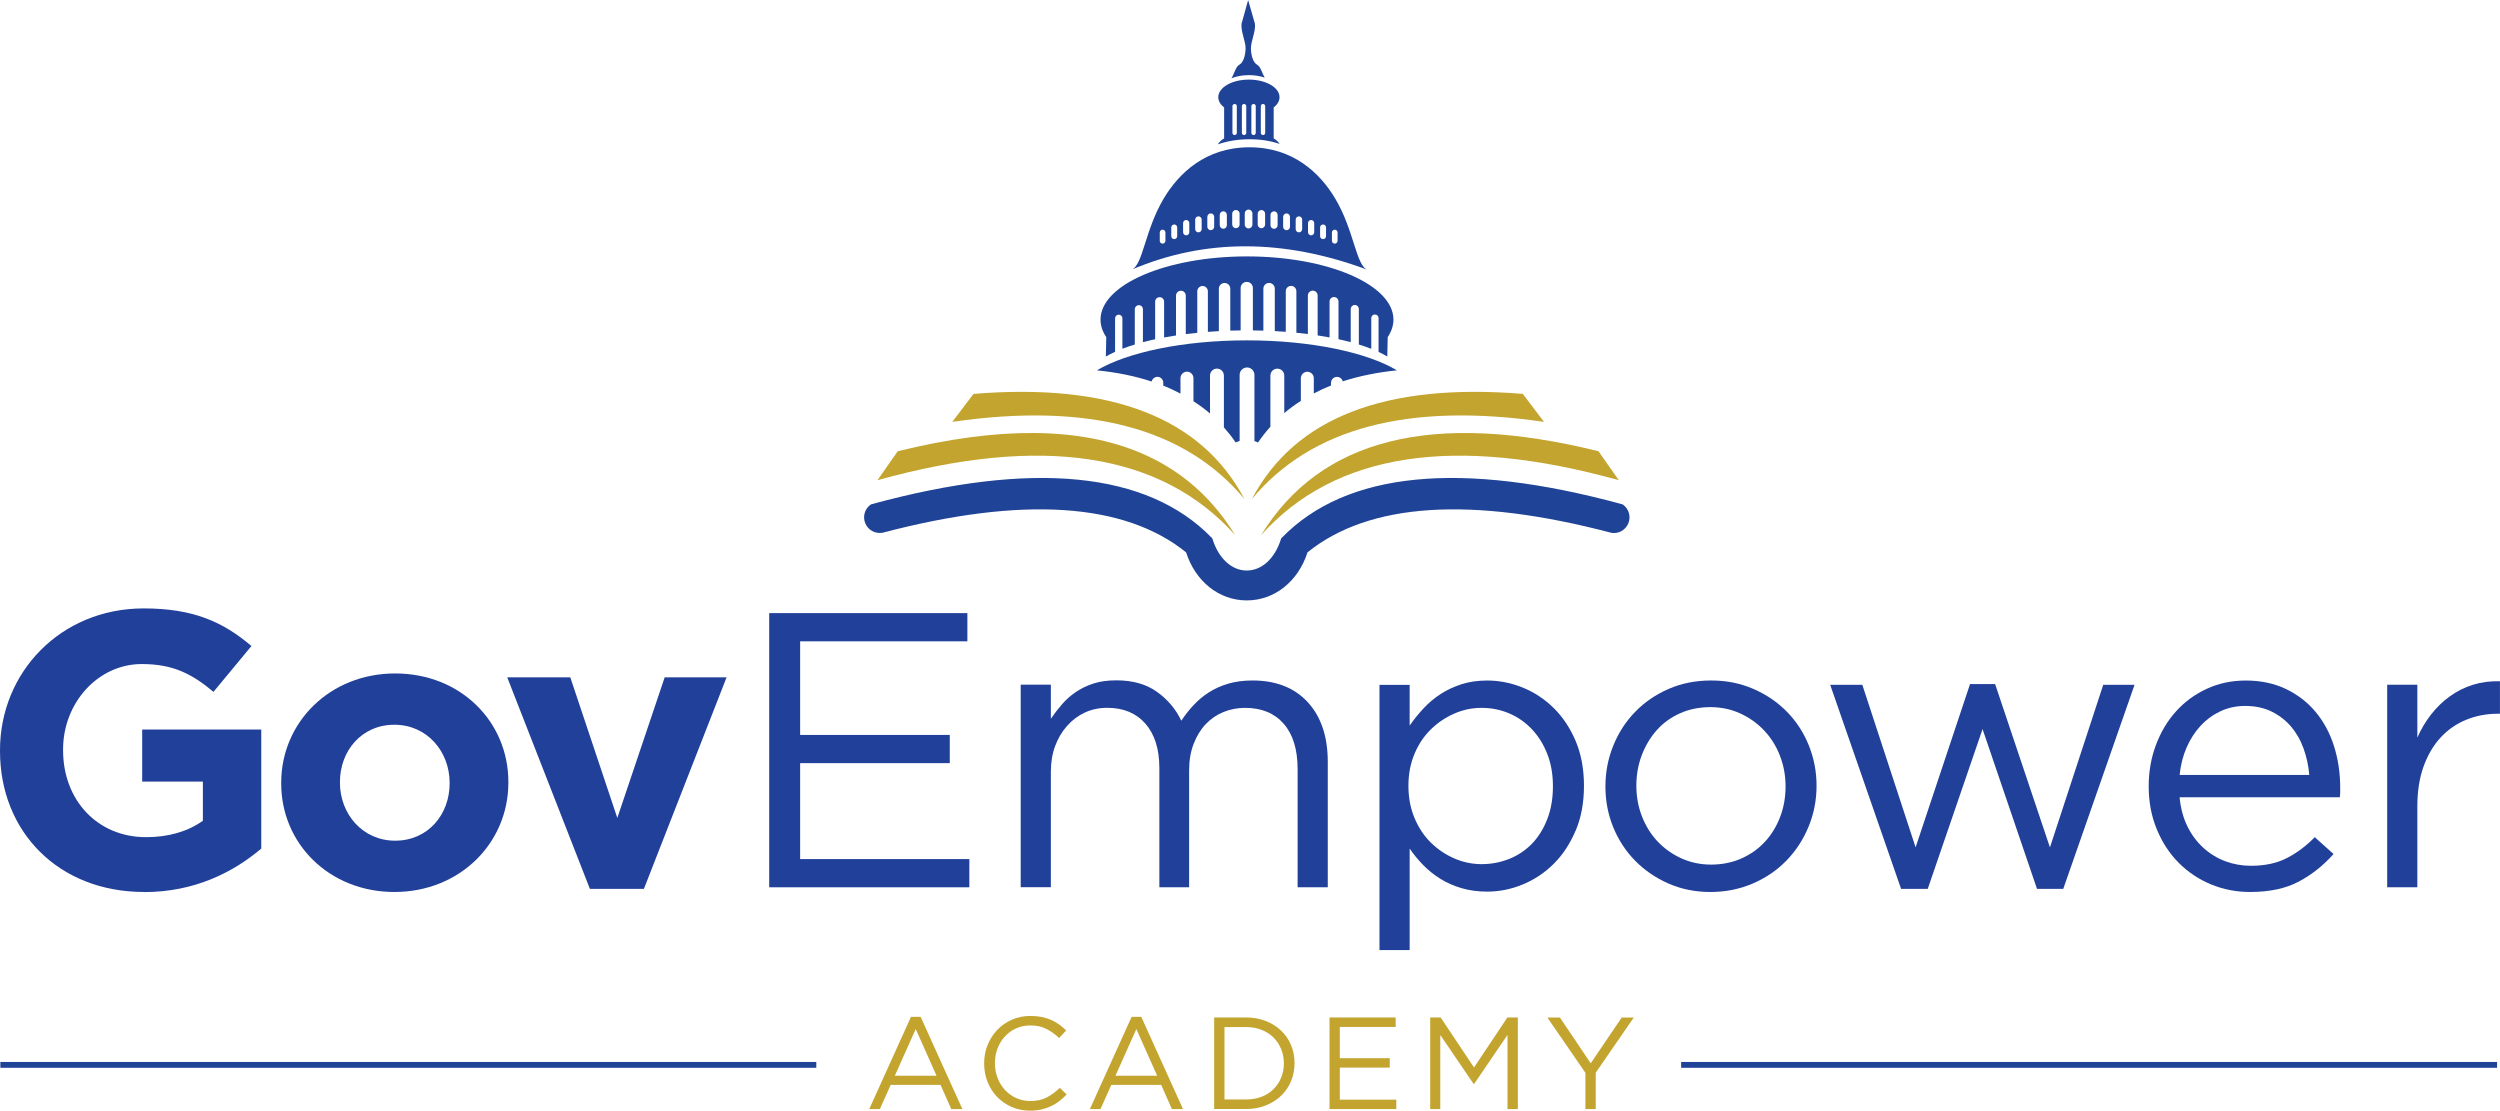
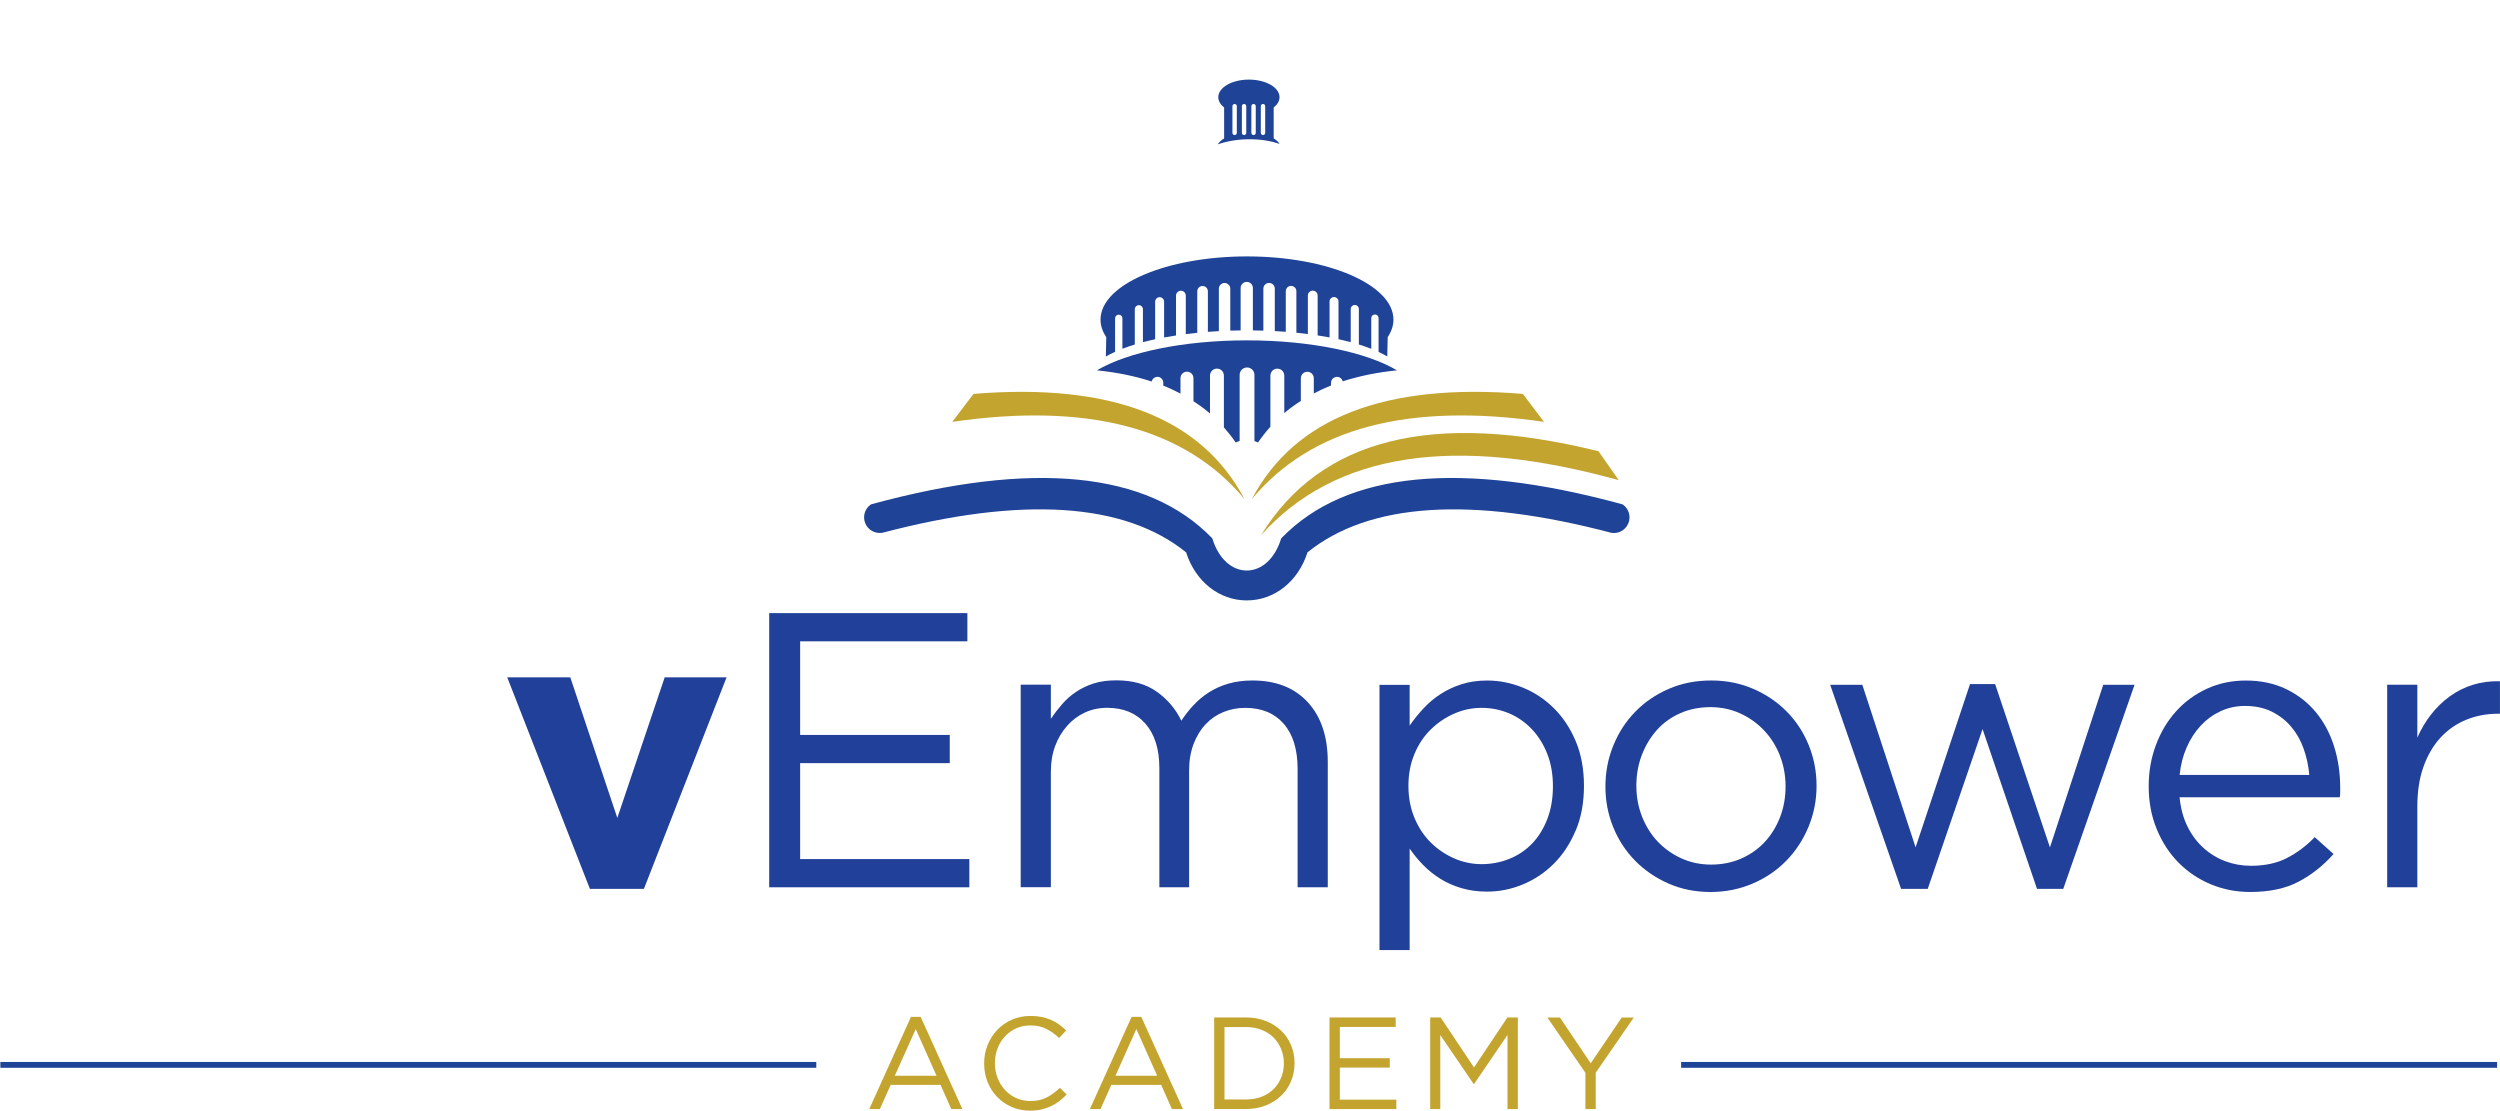
<svg xmlns="http://www.w3.org/2000/svg" id="Layer_1" viewBox="0 0 547.74 243.34">
  <defs>
    <style>.cls-1{fill:none;stroke:#1f4497;stroke-miterlimit:10;stroke-width:1.28px;}.cls-2{fill:#1f4497;}.cls-3{fill:#21409a;}.cls-4{fill:#c3a42e;}</style>
  </defs>
-   <path class="cls-3" d="M31.58,195.43c-18.71,0-31.58-13.13-31.58-30.89v-.17c0-17.08,13.3-31.07,31.49-31.07,10.81,0,17.34,2.92,23.6,8.24l-8.32,10.04c-4.63-3.86-8.75-6.09-15.7-6.09-9.61,0-17.25,8.5-17.25,18.71v.17c0,10.98,7.55,19.05,18.19,19.05,4.81,0,9.1-1.2,12.44-3.6v-8.58h-13.3v-11.41h26.09v26.09c-6.18,5.23-14.67,9.53-25.66,9.53Z" />
-   <path class="cls-3" d="M86.41,195.43c-14.25,0-24.8-10.56-24.8-23.77v-.17c0-13.22,10.64-23.94,24.97-23.94s24.8,10.56,24.8,23.77v.17c0,13.22-10.64,23.94-24.97,23.94ZM98.51,171.49c0-6.78-4.89-12.7-12.1-12.7s-11.93,5.75-11.93,12.53v.17c0,6.78,4.89,12.7,12.1,12.7s11.93-5.75,11.93-12.53v-.17Z" />
  <path class="cls-3" d="M141.08,194.74h-11.84l-18.11-46.34h13.82l10.3,30.81,10.38-30.81h13.56l-18.11,46.34Z" />
  <path class="cls-3" d="M211.95,140.51h-36.64v20.51h32.78v6.18h-32.78v21.02h37.07v6.18h-43.85v-60.07h43.42v6.18Z" />
  <path class="cls-3" d="M261.51,154.5c1-1.09,2.13-2.03,3.39-2.83,1.26-.8,2.67-1.43,4.25-1.89,1.57-.46,3.33-.69,5.28-.69,5.15,0,9.18,1.59,12.1,4.76,2.92,3.18,4.38,7.54,4.38,13.09v27.46h-6.61v-25.92c0-4.29-1.02-7.59-3.05-9.91-2.03-2.32-4.85-3.48-8.45-3.48-1.66,0-3.23.3-4.72.9-1.49.6-2.79,1.49-3.9,2.66-1.12,1.17-2,2.62-2.66,4.33-.66,1.72-.99,3.66-.99,5.84v25.57h-6.52v-26.09c0-4.18-1.02-7.42-3.05-9.74-2.03-2.32-4.82-3.48-8.37-3.48-1.77,0-3.4.34-4.89,1.03-1.49.69-2.79,1.66-3.9,2.92-1.12,1.26-1.99,2.73-2.62,4.42-.63,1.69-.94,3.56-.94,5.62v25.31h-6.61v-44.37h6.61v7.47c.74-1.09,1.56-2.15,2.45-3.18.89-1.03,1.9-1.93,3.05-2.7,1.14-.77,2.43-1.39,3.86-1.85,1.43-.46,3.09-.69,4.98-.69,3.6,0,6.58.84,8.92,2.53,2.35,1.69,4.12,3.79,5.32,6.31.8-1.2,1.7-2.35,2.7-3.43Z" />
  <path class="cls-3" d="M345.22,181.96c-1.2,2.86-2.79,5.28-4.76,7.25-1.97,1.97-4.23,3.49-6.78,4.55-2.55,1.06-5.16,1.59-7.85,1.59-2.06,0-3.95-.26-5.66-.77-1.72-.51-3.26-1.2-4.63-2.06-1.37-.86-2.62-1.86-3.73-3-1.12-1.14-2.1-2.35-2.96-3.6v22.23h-6.61v-58.1h6.61v8.92c.91-1.32,1.93-2.57,3.05-3.78,1.12-1.2,2.36-2.24,3.73-3.13,1.37-.89,2.9-1.6,4.59-2.15,1.69-.54,3.56-.81,5.62-.81,2.63,0,5.22.51,7.77,1.54,2.54,1.03,4.82,2.53,6.82,4.51,2,1.97,3.6,4.39,4.81,7.25,1.2,2.86,1.8,6.12,1.8,9.78s-.6,6.92-1.8,9.78ZM339,165.17c-.83-2.11-1.96-3.91-3.39-5.42-1.43-1.51-3.09-2.66-4.98-3.46-1.89-.8-3.89-1.2-6.01-1.2s-4.05.41-5.96,1.24c-1.92.83-3.63,1.98-5.15,3.46-1.52,1.48-2.72,3.27-3.6,5.38-.89,2.11-1.33,4.44-1.33,7s.44,4.91,1.33,7.04c.89,2.13,2.09,3.94,3.6,5.42,1.52,1.48,3.23,2.63,5.15,3.46,1.92.83,3.9,1.24,5.96,1.24s4.13-.38,6.05-1.15c1.92-.77,3.57-1.88,4.98-3.33,1.4-1.45,2.52-3.25,3.35-5.38.83-2.13,1.24-4.54,1.24-7.21s-.42-4.98-1.24-7.09Z" />
  <path class="cls-3" d="M396.24,181.14c-1.17,2.83-2.79,5.31-4.85,7.42-2.06,2.12-4.52,3.79-7.38,5.02-2.86,1.23-5.95,1.85-9.27,1.85s-6.38-.62-9.18-1.85c-2.8-1.23-5.23-2.89-7.29-4.98-2.06-2.09-3.66-4.53-4.81-7.34-1.14-2.8-1.72-5.78-1.72-8.92s.57-6.14,1.72-8.97c1.14-2.83,2.75-5.31,4.81-7.42,2.06-2.12,4.5-3.79,7.34-5.02,2.83-1.23,5.93-1.84,9.31-1.84s6.39.62,9.22,1.84c2.83,1.23,5.28,2.89,7.34,4.98,2.06,2.09,3.66,4.54,4.8,7.34,1.14,2.8,1.72,5.78,1.72,8.92s-.59,6.14-1.76,8.97ZM389.97,165.54c-.83-2.11-1.99-3.95-3.48-5.52-1.49-1.57-3.23-2.81-5.23-3.72-2-.91-4.18-1.37-6.52-1.37s-4.61.44-6.61,1.33c-2,.89-3.71,2.11-5.11,3.68-1.4,1.57-2.5,3.39-3.3,5.48-.8,2.08-1.2,4.32-1.2,6.72s.41,4.65,1.24,6.76c.83,2.11,1.97,3.94,3.43,5.48,1.46,1.54,3.19,2.77,5.19,3.68,2,.91,4.18,1.37,6.52,1.37s4.6-.44,6.61-1.33,3.72-2.1,5.15-3.64c1.43-1.54,2.54-3.35,3.35-5.44.8-2.08,1.2-4.32,1.2-6.72s-.42-4.65-1.25-6.76Z" />
  <path class="cls-3" d="M449.14,185.65l11.67-35.61h6.86l-15.62,44.71h-5.75l-11.93-35.01-12.01,35.01h-5.84l-15.53-44.71h7.04l11.67,35.61,11.93-35.78h5.49l12.01,35.78Z" />
-   <path class="cls-3" d="M479.26,181.06c.91,1.86,2.09,3.43,3.52,4.72,1.43,1.29,3.03,2.26,4.8,2.92,1.77.66,3.63.99,5.58.99,3.09,0,5.74-.57,7.94-1.72,2.2-1.14,4.22-2.66,6.05-4.55l4.12,3.69c-2.23,2.52-4.78,4.54-7.64,6.05-2.86,1.52-6.41,2.27-10.64,2.27-3.03,0-5.89-.56-8.58-1.67-2.69-1.12-5.04-2.69-7.06-4.72-2.02-2.03-3.62-4.48-4.8-7.34-1.19-2.86-1.78-6.01-1.78-9.44,0-3.2.53-6.22,1.59-9.05,1.06-2.83,2.53-5.29,4.42-7.38,1.89-2.09,4.13-3.73,6.74-4.93,2.6-1.2,5.45-1.8,8.54-1.8,3.26,0,6.18.62,8.75,1.84,2.57,1.23,4.75,2.9,6.52,5.02,1.77,2.12,3.12,4.61,4.03,7.47.91,2.86,1.37,5.92,1.37,9.18v.94c0,.34-.03.72-.09,1.12h-35.1c.23,2.4.8,4.53,1.72,6.39ZM505.95,169.77c-.17-2-.58-3.92-1.24-5.75-.65-1.83-1.56-3.43-2.73-4.81s-2.59-2.47-4.26-3.3c-1.68-.83-3.63-1.24-5.84-1.24-1.93,0-3.73.39-5.38,1.16-1.65.77-3.1,1.83-4.35,3.18-1.25,1.35-2.27,2.93-3.07,4.76-.8,1.83-1.31,3.83-1.53,6.01h28.4Z" />
+   <path class="cls-3" d="M479.26,181.06c.91,1.86,2.09,3.43,3.52,4.72,1.43,1.29,3.03,2.26,4.8,2.92,1.77.66,3.63.99,5.58.99,3.09,0,5.74-.57,7.94-1.72,2.2-1.14,4.22-2.66,6.05-4.55l4.12,3.69c-2.23,2.52-4.78,4.54-7.64,6.05-2.86,1.52-6.41,2.27-10.64,2.27-3.03,0-5.89-.56-8.58-1.67-2.69-1.12-5.04-2.69-7.06-4.72-2.02-2.03-3.62-4.48-4.8-7.34-1.19-2.86-1.78-6.01-1.78-9.44,0-3.2.53-6.22,1.59-9.05,1.06-2.83,2.53-5.29,4.42-7.38,1.89-2.09,4.13-3.73,6.74-4.93,2.6-1.2,5.45-1.8,8.54-1.8,3.26,0,6.18.62,8.75,1.84,2.57,1.23,4.75,2.9,6.52,5.02,1.77,2.12,3.12,4.61,4.03,7.47.91,2.86,1.37,5.92,1.37,9.18v.94c0,.34-.03.72-.09,1.12h-35.1c.23,2.4.8,4.53,1.72,6.39ZM505.95,169.77c-.17-2-.58-3.92-1.24-5.75-.65-1.83-1.56-3.43-2.73-4.81s-2.59-2.47-4.26-3.3c-1.68-.83-3.63-1.24-5.84-1.24-1.93,0-3.73.39-5.38,1.16-1.65.77-3.1,1.83-4.35,3.18-1.25,1.35-2.27,2.93-3.07,4.76-.8,1.83-1.31,3.83-1.53,6.01h28.4" />
  <path class="cls-3" d="M529.63,194.4h-6.61v-44.37h6.61v11.58c.8-1.83,1.8-3.52,3-5.06,1.2-1.54,2.57-2.87,4.12-3.99,1.55-1.12,3.23-1.96,5.06-2.53,1.83-.57,3.8-.83,5.92-.77v7.12h-.51c-2.4,0-4.68.43-6.82,1.29-2.14.86-4.02,2.15-5.62,3.86-1.6,1.72-2.86,3.85-3.78,6.39-.92,2.55-1.37,5.48-1.37,8.8v17.68Z" />
  <path class="cls-4" d="M274.29,109.33c12.99-15.59,34.32-21.22,64-16.9-3.1-4.08-4.65-6.13-4.65-6.13-30.15-2.46-49.93,5.21-59.36,23.03Z" />
  <path class="cls-4" d="M276.3,117.25c16.18-18.06,42.31-22.07,78.37-12.04-2.96-4.22-4.44-6.34-4.44-6.34-36.26-8.97-60.9-2.85-73.93,18.38Z" />
  <path class="cls-4" d="M208.64,92.43c29.68-4.32,51.01,1.31,64.01,16.9-2.36-4.45-5.36-8.27-9.01-11.46-3.65-3.19-7.95-5.74-12.9-7.66-9.89-3.84-22.38-5.14-37.45-3.91,0,0-1.55,2.04-4.65,6.13Z" />
-   <path class="cls-4" d="M192.26,105.21c36.06-10.03,62.19-6.02,78.37,12.04-2.89-4.71-6.35-8.68-10.39-11.9-3.05-2.43-6.42-4.44-10.12-6.03-13.48-5.78-31.29-5.93-53.43-.45,0,0-1.48,2.11-4.44,6.34Z" />
  <path class="cls-2" d="M273.17,131.55h0c-6.05,0-11.25-4.13-13.3-10.53-13.51-10.91-35.89-12.35-66.54-4.29-1.64.25-3.15-.61-3.75-2.07-.6-1.46-.14-3.13,1.12-4.07l.22-.11c35.37-9.64,60.47-7.16,74.58,7.36l.11.11.05.15c1.33,4.26,4.2,6.9,7.5,6.9,3.3,0,6.17-2.64,7.5-6.9l.05-.15.11-.11c14.12-14.52,39.21-17,74.59-7.36l.22.11c1.27.94,1.73,2.62,1.13,4.08-.61,1.46-2.12,2.32-3.68,2.08-30.71-8.08-53.1-6.64-66.61,4.27-2.05,6.4-7.26,10.53-13.3,10.53Z" />
  <path class="cls-2" d="M242.25,78.14c.63-.37,1.32-.73,2.06-1.06v-7.34c0-.44.36-.8.8-.8h0c.44,0,.8.36.8.8v6.67c.86-.33,1.76-.64,2.72-.93v-7.73c0-.49.4-.89.89-.89s.89.4.89.89v7.22c.86-.23,1.76-.44,2.68-.64v-8.24c0-.54.44-.98.98-.98h0c.54,0,.98.44.98.98v7.85c.85-.16,1.72-.3,2.61-.44v-8.73c0-.59.48-1.07,1.07-1.07h0c.59,0,1.07.48,1.07,1.07v8.43c.83-.1,1.67-.2,2.52-.28v-9.1c0-.64.52-1.16,1.16-1.16h0c.64,0,1.16.52,1.16,1.16v8.89c.8-.06,1.6-.11,2.41-.16v-9.3c0-.69.56-1.25,1.25-1.25h0c.69,0,1.25.56,1.25,1.25v9.19c.75-.02,1.51-.04,2.27-.05v-9.29c0-.74.6-1.34,1.34-1.34h0c.74,0,1.34.6,1.34,1.34v9.29c.77,0,1.54.03,2.3.05v-9.2c0-.69.56-1.25,1.25-1.25h0c.69,0,1.25.56,1.25,1.25v9.3c.81.04,1.61.1,2.41.16v-8.9c0-.64.52-1.16,1.16-1.16h0c.64,0,1.16.52,1.16,1.16v9.1c.85.08,1.69.18,2.52.29v-8.44c0-.59.48-1.07,1.07-1.07h0c.59,0,1.07.48,1.07,1.07v8.74c.89.14,1.76.28,2.61.44v-7.87c0-.54.44-.98.98-.98h0c.54,0,.98.44.98.98v8.26c.92.2,1.81.42,2.68.65v-7.26c0-.49.4-.89.89-.89s.89.4.89.89v7.77c.95.29,1.86.61,2.72.95v-6.73c0-.44.36-.8.8-.8h0c.44,0,.8.36.8.8v7.41c.68.32,1.32.65,1.91.99l.09-4.23c.83-1.25,1.26-2.54,1.26-3.84,0-7.65-14.37-13.85-32.09-13.85s-32.09,6.2-32.09,13.85c0,1.3.42,2.59,1.26,3.84l-.09,4.23Z" />
  <path class="cls-2" d="M253.55,82.55c.73,0,1.32.59,1.32,1.32v.62c1.32.52,2.56,1.12,3.77,1.75v-3.39c0-.78.64-1.42,1.42-1.42s1.42.64,1.42,1.42v5.06c1.28.83,2.5,1.71,3.63,2.69v-8.32c0-.84.68-1.52,1.52-1.52s1.52.68,1.52,1.52v11.35c.92,1.04,1.79,2.14,2.58,3.31l.87-.34v-14.47c0-.89.73-1.62,1.62-1.62s1.62.73,1.62,1.62v14.5l.79.31c.83-1.22,1.74-2.37,2.71-3.45v-11.2c0-.84.68-1.52,1.52-1.52s1.52.68,1.52,1.52v8.22c1.13-.97,2.35-1.85,3.63-2.67v-4.97c0-.78.64-1.42,1.42-1.42s1.42.64,1.42,1.42v3.33c1.2-.63,2.45-1.22,3.77-1.74v-.57c0-.73.59-1.32,1.32-1.32.61,0,1.1.42,1.25.98,3.59-1.16,7.54-1.97,11.88-2.41-6.59-3.93-18.83-6.57-32.87-6.57s-26.28,2.65-32.87,6.57c4.38.44,8.37,1.26,11.99,2.45.14-.58.64-1.02,1.26-1.02Z" />
  <path class="cls-2" d="M266.83,31.62c2.06-.7,4.35-1.11,6.92-1.11s4.64.37,6.62,1.01c-.3-.44-.75-.85-1.31-1.2v-6.77c.81-.64,1.28-1.42,1.28-2.26,0-2.13-3-3.85-6.71-3.85s-6.71,1.72-6.71,3.85c0,.85.48,1.63,1.28,2.26v6.77c-.61.37-1.08.81-1.38,1.29ZM276.24,23.26c0-.26.21-.48.48-.48h0c.26,0,.48.21.48.48v5.85c0,.26-.21.48-.48.48h0c-.26,0-.48-.21-.48-.48v-5.85ZM274.17,23.26c0-.26.21-.48.48-.48h0c.26,0,.48.21.48.48v5.85c0,.26-.21.48-.48.48h0c-.26,0-.48-.21-.48-.48v-5.85ZM272.09,23.26c0-.26.21-.48.48-.48h0c.26,0,.48.21.48.48v5.85c0,.26-.21.48-.48.48h0c-.26,0-.48-.21-.48-.48v-5.85ZM270.02,23.26c0-.26.21-.48.48-.48s.48.21.48.48v5.85c0,.26-.21.48-.48.48s-.48-.21-.48-.48v-5.85Z" />
-   <path class="cls-2" d="M272.01,5.22c-.17,1.75.95,3.92.89,5.47-.06,1.55-.5,3.02-1.38,3.5-.79.43-1.06,1.92-1.72,2.96,1.09-.44,2.41-.69,3.84-.69,1.26,0,2.44.2,3.45.55-.6-1.03-.88-2.4-1.64-2.81-.88-.49-1.33-1.95-1.38-3.5-.06-1.55,1.06-3.71.89-5.47l-1.5-5.22-1.45,5.22Z" />
-   <path class="cls-2" d="M299.6,59.1c-2.51-.91-2.9-8.65-7.08-15.63-3.3-5.52-9.17-11.2-18.77-11.2s-15.47,5.68-18.77,11.2c-4.17,6.98-4.57,14.72-7.08,15.63,15.99-6.83,33.21-6.86,51.69,0ZM291.82,50.94c0-.34.28-.62.62-.62s.62.28.62.62v1.82c0,.34-.28.62-.62.62s-.62-.28-.62-.62v-1.82ZM289.23,49.83c0-.36.29-.65.65-.65s.65.29.65.65v1.91c0,.36-.29.65-.65.65s-.65-.29-.65-.65v-1.91ZM255.34,52.76c0,.34-.28.62-.62.62s-.62-.28-.62-.62v-1.82c0-.34.28-.62.62-.62s.62.28.62.62v1.82ZM257.92,51.74c0,.36-.29.65-.65.65s-.65-.29-.65-.65v-1.91c0-.36.29-.65.65-.65s.65.29.65.65v1.91ZM286.58,48.88c0-.38.31-.68.68-.68s.68.31.68.68v2c0,.38-.31.68-.68.68s-.68-.31-.68-.68v-2ZM283.88,48.11c0-.39.32-.71.71-.71s.71.32.71.71v2.09c0,.39-.32.71-.71.71s-.71-.32-.71-.71v-2.09ZM281.13,47.51c0-.41.34-.75.75-.75s.75.34.75.75v2.18c0,.41-.34.75-.75.75s-.75-.34-.75-.75v-2.18ZM278.36,47.08c0-.43.35-.78.78-.78s.78.35.78.78v2.27c0,.43-.35.78-.78.78s-.78-.35-.78-.78v-2.27ZM275.56,46.83c0-.44.36-.81.81-.81s.81.36.81.81v2.36c0,.44-.36.81-.81.81s-.81-.36-.81-.81v-2.36ZM260.57,50.88c0,.38-.31.68-.68.68s-.68-.31-.68-.68v-2c0-.38.31-.68.68-.68s.68.31.68.68v2ZM263.28,50.2c0,.39-.32.71-.71.71s-.71-.32-.71-.71v-2.09c0-.39.32-.71.71-.71s.71.32.71.71v2.09ZM266.02,49.68c0,.41-.34.75-.75.75s-.75-.34-.75-.75v-2.18c0-.41.34-.75.75-.75s.75.34.75.75v2.18ZM268.8,49.34c0,.43-.35.78-.78.78s-.78-.35-.78-.78v-2.27c0-.43.35-.78.78-.78s.78.35.78.78v2.27ZM271.59,49.18c0,.44-.36.81-.81.81s-.81-.36-.81-.81v-2.36c0-.44.36-.81.81-.81s.81.36.81.81v2.36ZM272.72,46.76c0-.46.38-.84.84-.84s.84.38.84.84v2.45c0,.46-.38.84-.84.84s-.84-.38-.84-.84v-2.45Z" />
  <path class="cls-4" d="M210.86,242.99h-2.44l-2.35-5.3h-10.92l-2.38,5.3h-2.32l9.14-20.2h2.12l9.14,20.2ZM200.63,225.46l-4.58,10.23h9.14l-4.56-10.23Z" />
  <path class="cls-4" d="M232.08,241.26c-.56.43-1.17.8-1.82,1.1-.65.31-1.35.54-2.09.72-.74.17-1.58.26-2.49.26-1.45,0-2.79-.27-4.01-.8-1.22-.53-2.28-1.27-3.18-2.19s-1.6-2.02-2.11-3.28c-.51-1.26-.76-2.62-.76-4.07s.25-2.78.76-4.04,1.21-2.36,2.11-3.31,1.97-1.69,3.21-2.24c1.24-.54,2.6-.82,4.07-.82.92,0,1.74.08,2.48.23.73.15,1.42.37,2.05.64.63.28,1.21.61,1.75,1,.53.39,1.05.83,1.55,1.3l-1.55,1.66c-.86-.8-1.78-1.46-2.77-1.98-.98-.52-2.16-.77-3.54-.77-1.11,0-2.13.21-3.08.63-.95.42-1.77,1-2.46,1.75-.7.75-1.24,1.62-1.63,2.62-.39,1-.59,2.09-.59,3.25s.2,2.25.59,3.27c.39,1.01.94,1.89,1.63,2.64.7.75,1.52,1.33,2.46,1.76.95.43,1.97.64,3.08.64,1.38,0,2.56-.25,3.55-.76.99-.51,1.97-1.22,2.92-2.13l1.49,1.46c-.52.54-1.06,1.02-1.62,1.45Z" />
  <path class="cls-4" d="M259.2,242.99h-2.44l-2.35-5.3h-10.92l-2.38,5.3h-2.32l9.14-20.2h2.12l9.14,20.2ZM248.97,225.46l-4.58,10.23h9.14l-4.56-10.23Z" />
  <path class="cls-4" d="M282.86,236.9c-.52,1.23-1.25,2.3-2.19,3.19-.95.9-2.07,1.6-3.38,2.12-1.31.52-2.75.77-4.31.77h-6.96v-20.06h6.96c1.57,0,3,.25,4.31.76,1.31.51,2.43,1.21,3.38,2.11.95.9,1.68,1.96,2.19,3.18s.77,2.54.77,3.95-.26,2.74-.77,3.97ZM280.7,229.87c-.39-.97-.95-1.82-1.66-2.54-.72-.72-1.59-1.28-2.62-1.69-1.03-.41-2.18-.62-3.44-.62h-4.7v15.87h4.7c1.26,0,2.41-.2,3.44-.6,1.03-.4,1.91-.96,2.62-1.68.72-.72,1.27-1.55,1.66-2.51.39-.95.59-2,.59-3.12s-.2-2.15-.59-3.12Z" />
  <path class="cls-4" d="M305.78,225h-12.23v6.85h10.94v2.06h-10.94v7.02h12.38v2.06h-14.64v-20.06h14.5v2.06Z" />
  <path class="cls-4" d="M322.98,237.49h-.11l-7.31-10.72v16.22h-2.21v-20.06h2.29l7.31,10.95,7.31-10.95h2.29v20.06h-2.26v-16.25l-7.31,10.74Z" />
  <path class="cls-4" d="M349.62,242.99h-2.26v-7.94l-8.34-12.12h2.75l6.75,10.03,6.8-10.03h2.64l-8.34,12.09v7.97Z" />
  <line class="cls-1" x1="178.85" y1="233.31" x2=".08" y2="233.31" />
  <line class="cls-1" x1="547.1" y1="233.31" x2="368.33" y2="233.31" />
</svg>